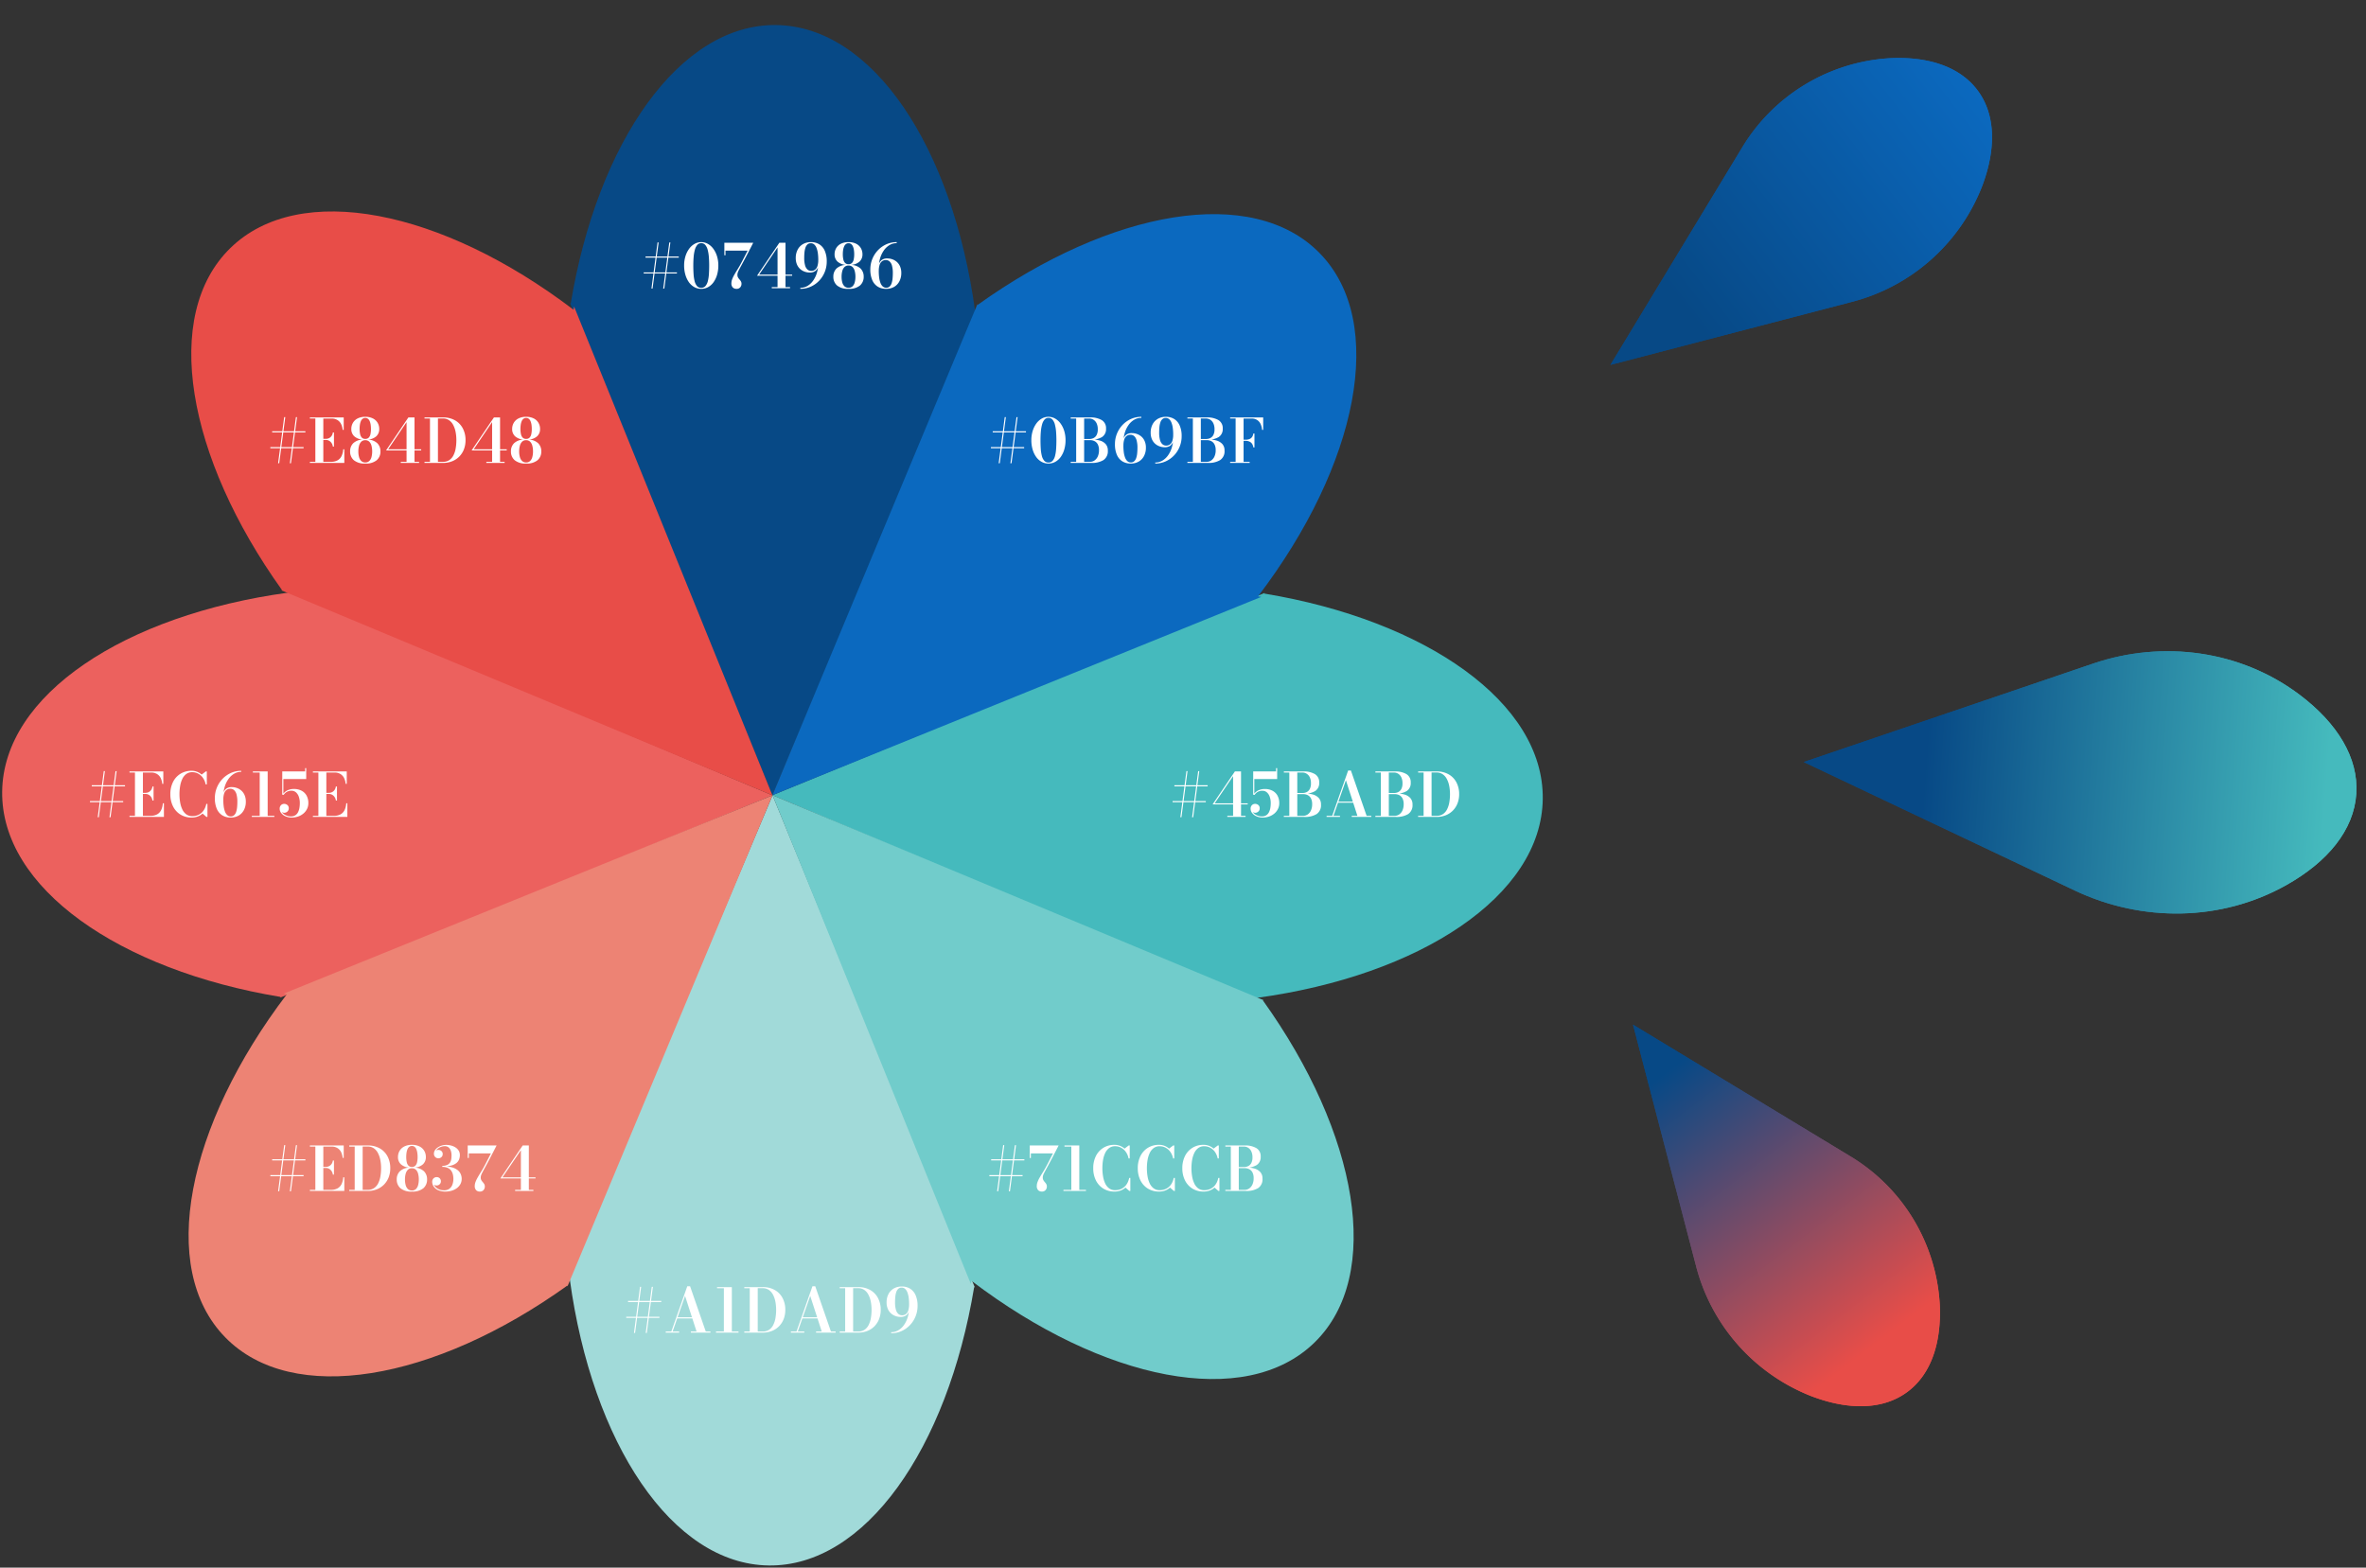
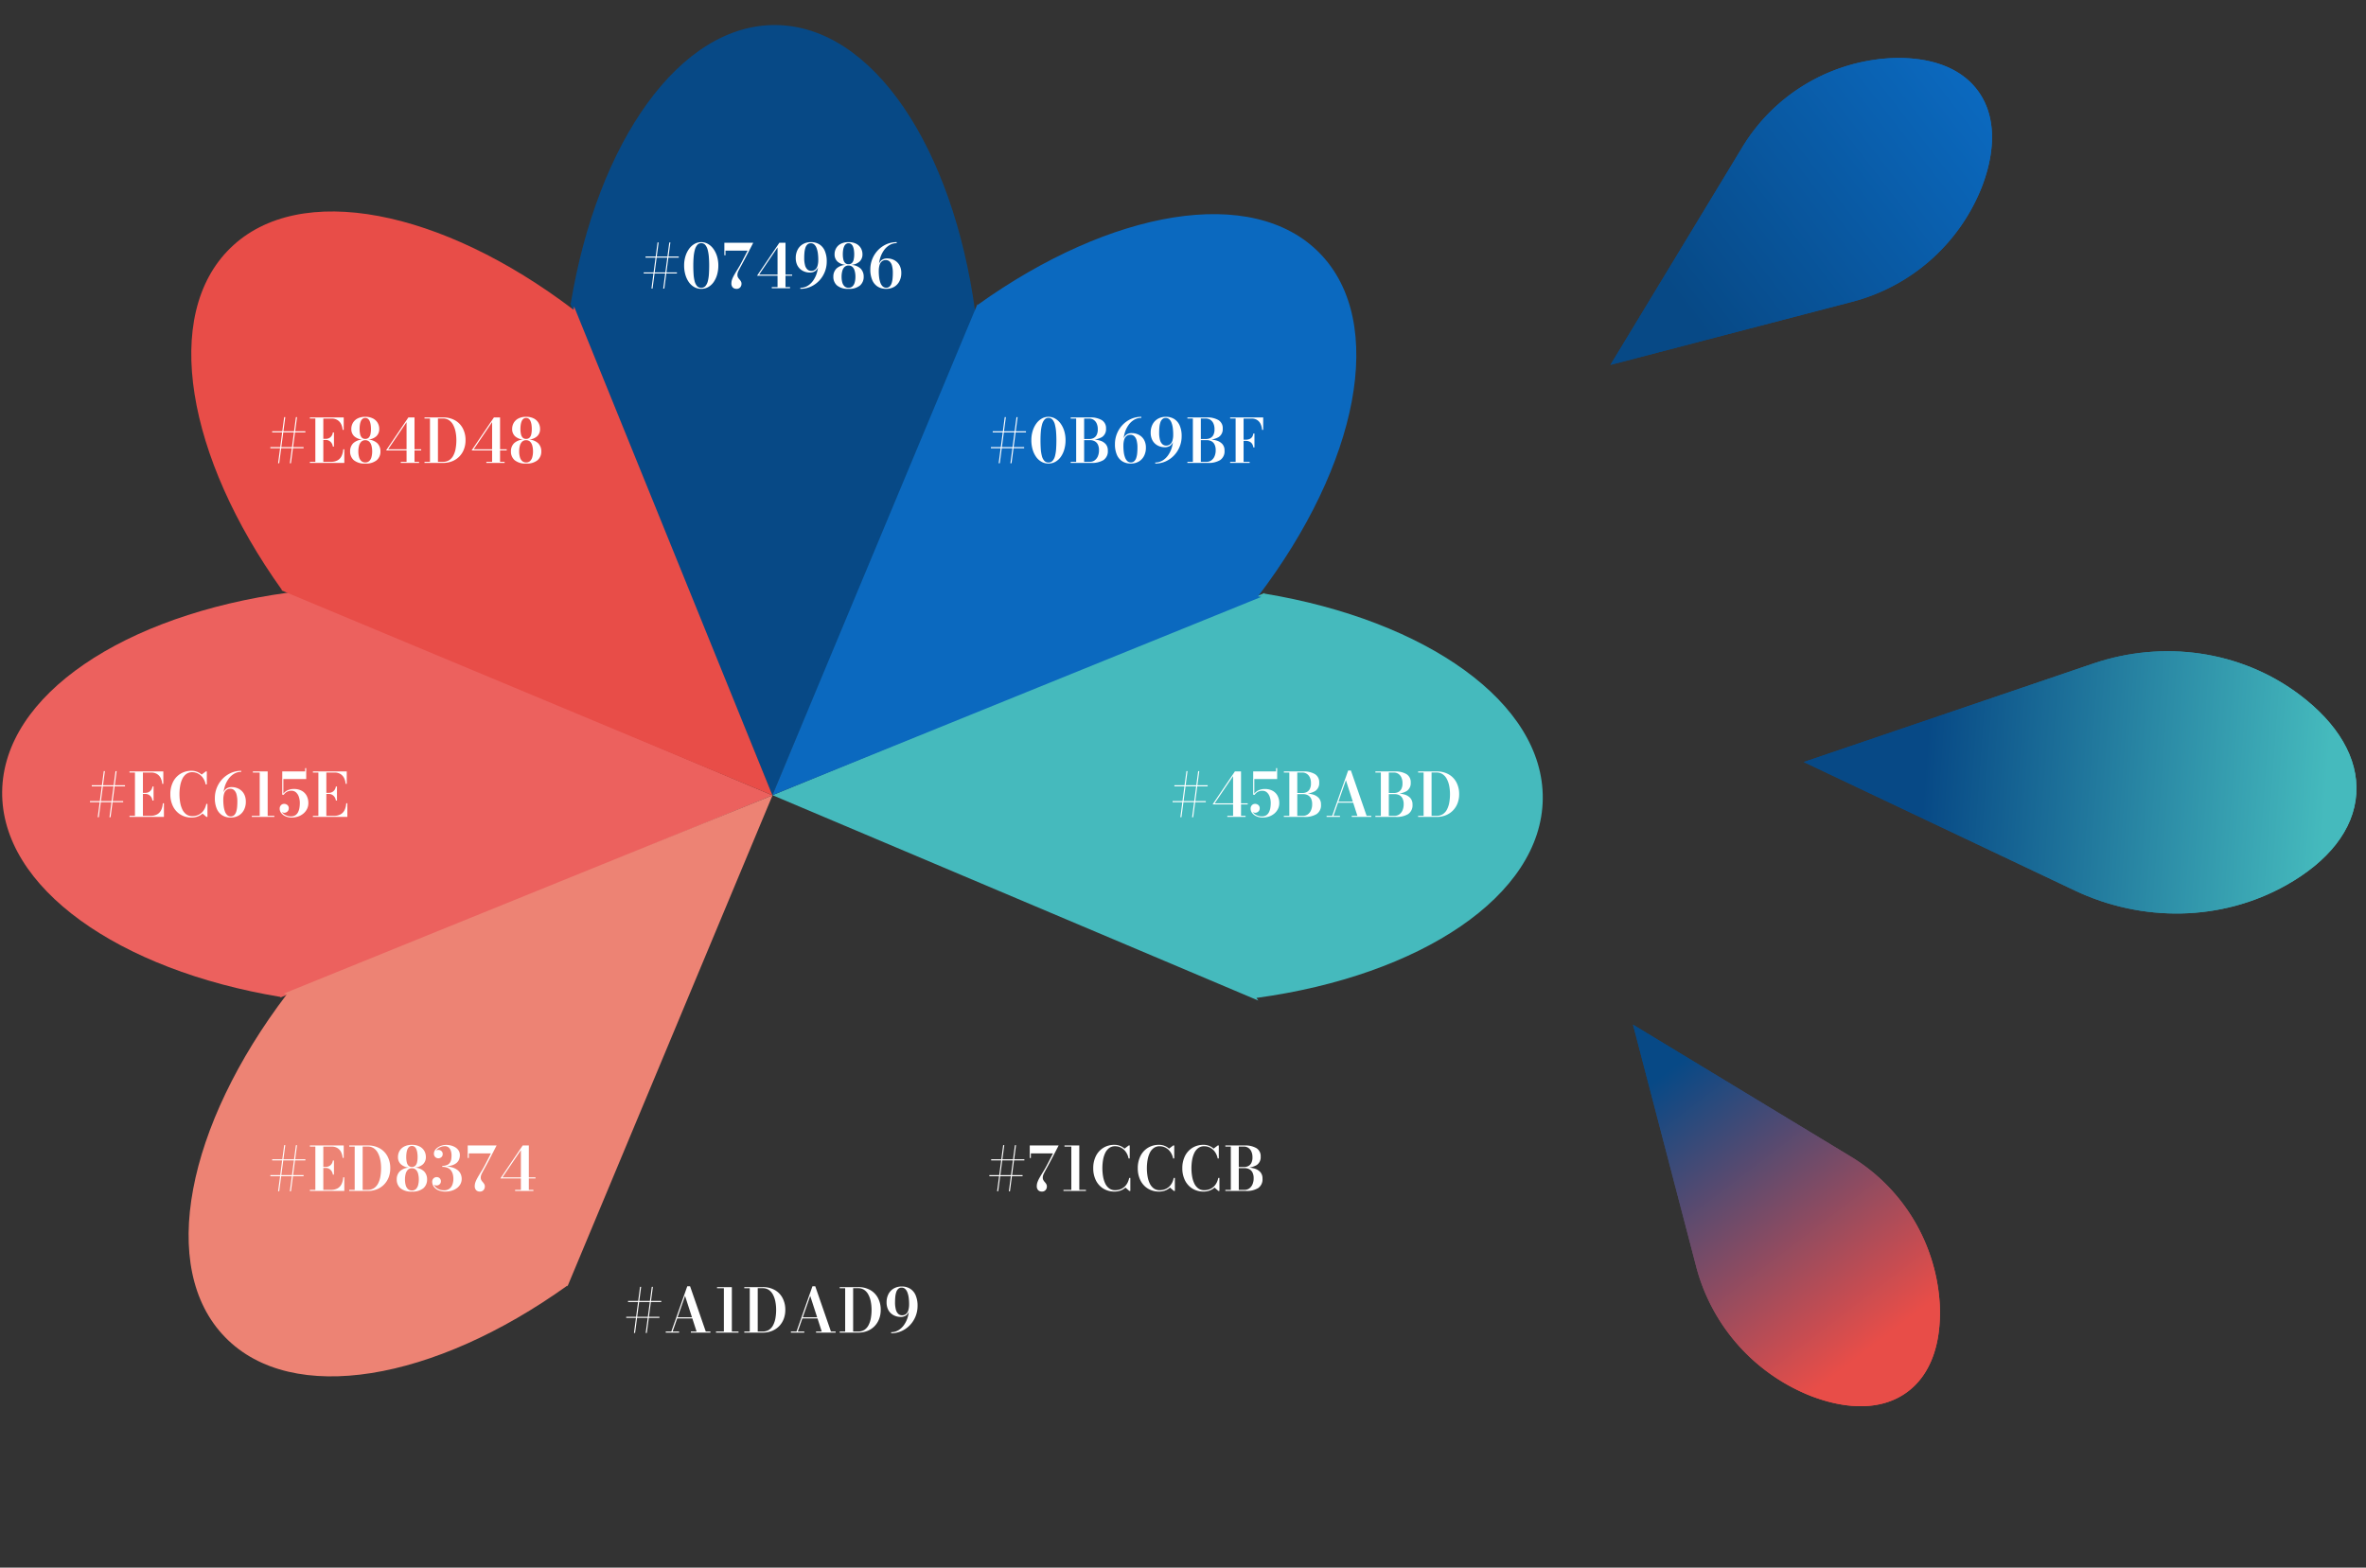
<svg xmlns="http://www.w3.org/2000/svg" width="545.914" height="361.746" viewBox="0 0 545.914 361.746">
  <rect x="0" y="0" width="545.914" height="361.746" fill="#333333" stroke="none" />
  <defs>
    <linearGradient id="linear-gradient" x1="0.5" x2="0.505" y2="0.796" gradientUnits="objectBoundingBox">
      <stop offset="0" stop-color="#0b69bf" />
      <stop offset="1" stop-color="#074986" />
    </linearGradient>
    <linearGradient id="linear-gradient-2" x1="0.531" y1="0.782" x2="0.538" y2="0.054" gradientUnits="objectBoundingBox">
      <stop offset="0" stop-color="#074986" />
      <stop offset="1" stop-color="#45babd" />
    </linearGradient>
    <linearGradient id="linear-gradient-3" x1="0.494" y1="0.873" x2="0.491" y2="0.126" gradientUnits="objectBoundingBox">
      <stop offset="0" stop-color="#074986" />
      <stop offset="1" stop-color="#e84d48" />
    </linearGradient>
    <clipPath id="clip-path">
      <rect id="Rettangolo_994" data-name="Rettangolo 994" width="51.078" height="106.732" transform="translate(0 0)" fill="url(#linear-gradient)" />
    </clipPath>
    <clipPath id="clip-path-2">
      <rect id="Rettangolo_994-2" data-name="Rettangolo 994" width="61.69" height="128.907" fill="url(#linear-gradient-2)" />
    </clipPath>
  </defs>
  <g id="Raggruppa_1353" data-name="Raggruppa 1353" transform="translate(-140.667 -6285.232)">
    <g id="Raggruppa_1345" data-name="Raggruppa 1345" transform="translate(-9066 153)">
      <path id="Intersezione_1" data-name="Intersezione 1" d="M0,64.14l.158.119C6.33,26.942,25.35-.276,47.545,0c22.321.26,40.781,28.257,45.92,66.058l.615-.439-47.4,112.112Z" transform="translate(9338.199 6138.013)" fill="#074986" stroke="rgba(0,0,0,0)" stroke-miterlimit="10" stroke-width="1" />
-       <path id="Intersezione_2" data-name="Intersezione 2" d="M0,64.14l.158.119C6.33,26.942,25.35-.276,47.545,0c22.321.26,40.781,28.257,45.92,66.058l.615-.439-47.4,112.112Z" transform="translate(9431.6 6493.478) rotate(180)" fill="#a1dad9" stroke="rgba(0,0,0,0)" stroke-miterlimit="10" stroke-width="1" />
      <path id="Intersezione_3" data-name="Intersezione 3" d="M0,64.14l.158.119C6.33,26.942,25.35-.276,47.545,0c22.321.26,40.781,28.257,45.92,66.058l.615-.439-47.4,112.112Z" transform="translate(9562.633 6269.045) rotate(90)" fill="#45babd" stroke="rgba(0,0,0,0)" stroke-miterlimit="10" stroke-width="1" />
      <path id="Intersezione_4" data-name="Intersezione 4" d="M0,64.14l.158.119C6.33,26.942,25.35-.276,47.545,0c22.321.26,40.781,28.257,45.92,66.058l.615-.439-47.4,112.112Z" transform="translate(9207.167 6362.446) rotate(-90)" fill="#ec615e" stroke="rgba(0,0,0,0)" stroke-miterlimit="10" stroke-width="1" />
-       <path id="Intersezione_5" data-name="Intersezione 5" d="M0,64.14l.158.119C6.33,26.942,25.35-.276,47.545,0c22.321.26,40.781,28.257,45.92,66.058l.615-.439-47.4,112.112Z" transform="translate(9543.598 6408.4) rotate(135)" fill="#71cccb" stroke="rgba(0,0,0,0)" stroke-miterlimit="10" stroke-width="1" />
      <path id="Intersezione_6" data-name="Intersezione 6" d="M0,64.14l.158.119C6.33,26.942,25.35-.276,47.545,0c22.321.26,40.781,28.257,45.92,66.058l.615-.439-47.4,112.112Z" transform="translate(9226.202 6223.091) rotate(-45)" fill="#e84d48" stroke="rgba(0,0,0,0)" stroke-miterlimit="10" stroke-width="1" />
      <path id="Intersezione_7" data-name="Intersezione 7" d="M0,64.14l.158.119C6.33,26.942,25.35-.276,47.545,0c22.321.26,40.781,28.257,45.92,66.058l.615-.439-47.4,112.112Z" transform="translate(9292.245 6474.444) rotate(-135)" fill="#ed8374" stroke="rgba(0,0,0,0)" stroke-miterlimit="10" stroke-width="1" />
      <path id="Intersezione_8" data-name="Intersezione 8" d="M0,64.14l.158.119C6.33,26.942,25.35-.276,47.545,0c22.321.26,40.781,28.257,45.92,66.058l.615-.439-47.4,112.112Z" transform="translate(9477.555 6157.047) rotate(45)" fill="#0b69bf" stroke="rgba(0,0,0,0)" stroke-miterlimit="10" stroke-width="1" />
    </g>
    <path id="Tracciato_719" data-name="Tracciato 719" d="M-58.819.084l1.4-10.64.256-.014L-58.563.07Zm-4.5-3.484v-.258h7.666V-3.4ZM-61.529.07l1.4-10.64h.254L-61.275.07ZM-62.9-7.054v-.261h7.669v.261ZM-50.046.14a3.217,3.217,0,0,1-1.612-.411A3.836,3.836,0,0,1-52.906-1.42a5.689,5.689,0,0,1-.8-1.716,7.575,7.575,0,0,1-.283-2.113,7.163,7.163,0,0,1,.3-2.113,5.779,5.779,0,0,1,.837-1.716A4.02,4.02,0,0,1-51.6-10.229a3.079,3.079,0,0,1,1.555-.411,3.079,3.079,0,0,1,1.555.411A4.021,4.021,0,0,1-47.236-9.08,5.778,5.778,0,0,1-46.4-7.363a7.163,7.163,0,0,1,.3,2.113,7.575,7.575,0,0,1-.283,2.113,5.689,5.689,0,0,1-.8,1.716A3.836,3.836,0,0,1-48.433-.271,3.217,3.217,0,0,1-50.046.14Zm0-.238A1.235,1.235,0,0,0-49.07-.51a2.725,2.725,0,0,0,.551-1.13,8.817,8.817,0,0,0,.248-1.648q.06-.93.06-1.962t-.075-1.962a9.131,9.131,0,0,0-.27-1.648,2.809,2.809,0,0,0-.555-1.13,1.184,1.184,0,0,0-.934-.412,1.159,1.159,0,0,0-.915.412,2.876,2.876,0,0,0-.559,1.13A8.954,8.954,0,0,0-51.8-7.212q-.078.93-.078,1.962t.06,1.962A8.95,8.95,0,0,0-51.57-1.64a2.68,2.68,0,0,0,.552,1.13A1.238,1.238,0,0,0-50.046-.1Zm5.136.1V-.256h4.454a1.814,1.814,0,0,0,1.051-.323A2.2,2.2,0,0,0-38.66-1.5a3.429,3.429,0,0,0,.276-1.436,2.821,2.821,0,0,0-.276-1.343,1.717,1.717,0,0,0-.746-.745,2.313,2.313,0,0,0-1.051-.235h-1.6V-5.43h1.909a6.921,6.921,0,0,1,1.913.248,2.892,2.892,0,0,1,1.377.811,2.163,2.163,0,0,1,.514,1.515,2.423,2.423,0,0,1-1.01,2.2A5.094,5.094,0,0,1-40.144,0Zm1.262-.11V-10.39h1.839V-.11Zm1.6-5.24v-.171H-40.6a2.143,2.143,0,0,0,.953-.216,1.635,1.635,0,0,0,.713-.7,2.735,2.735,0,0,0,.271-1.322,3.122,3.122,0,0,0-.271-1.383,1.947,1.947,0,0,0-.713-.824,1.778,1.778,0,0,0-.953-.274H-44.91V-10.5h4.484a5.063,5.063,0,0,1,2.675.613,2.147,2.147,0,0,1,.993,1.977,2.155,2.155,0,0,1-.94,1.947,5.008,5.008,0,0,1-2.728.613ZM-31.076.14A3.545,3.545,0,0,1-32.99-.367a3.313,3.313,0,0,1-1.264-1.505A6.01,6.01,0,0,1-34.7-4.34a6.372,6.372,0,0,1,.46-2.411,6.37,6.37,0,0,1,1.289-2.012,6.1,6.1,0,0,1,1.937-1.376,5.766,5.766,0,0,1,2.4-.5v.238a3.193,3.193,0,0,0-1.687.46,4.282,4.282,0,0,0-1.3,1.246,6.2,6.2,0,0,0-.839,1.774,7.1,7.1,0,0,0-.294,2.038l-.018.959a11.172,11.172,0,0,0,.091,1.458,5.379,5.379,0,0,0,.292,1.215,2.16,2.16,0,0,0,.53.831,1.145,1.145,0,0,0,.807.3,1.1,1.1,0,0,0,.779-.276,1.779,1.779,0,0,0,.462-.751,4.831,4.831,0,0,0,.222-1.083q.06-.608.06-1.274a6.267,6.267,0,0,0-.19-1.689,2.023,2.023,0,0,0-.553-.985,1.284,1.284,0,0,0-.881-.321,1.386,1.386,0,0,0-.909.3,1.744,1.744,0,0,0-.535.867,4.873,4.873,0,0,0-.175,1.408h-.214a5.451,5.451,0,0,1,.2-1.53A2.011,2.011,0,0,1-32.1-6.5a2.119,2.119,0,0,1,1.344-.38,3.413,3.413,0,0,1,1.127.2,3.144,3.144,0,0,1,1.033.6,2.93,2.93,0,0,1,.753,1.047A3.773,3.773,0,0,1-27.558-3.5a4.044,4.044,0,0,1-.422,1.872,3.165,3.165,0,0,1-1.21,1.3A3.6,3.6,0,0,1-31.076.14Zm5.677,0V-.1a3.189,3.189,0,0,0,1.689-.46,4.293,4.293,0,0,0,1.3-1.246,6.2,6.2,0,0,0,.839-1.774,7.1,7.1,0,0,0,.294-2.038l.018-.959a11.164,11.164,0,0,0-.091-1.459,5.383,5.383,0,0,0-.292-1.215,2.16,2.16,0,0,0-.53-.831,1.145,1.145,0,0,0-.807-.3,1.1,1.1,0,0,0-.779.276,1.779,1.779,0,0,0-.462.751,4.832,4.832,0,0,0-.222,1.082Q-24.5-7.666-24.5-7a6.265,6.265,0,0,0,.19,1.689,2.024,2.024,0,0,0,.553.985,1.284,1.284,0,0,0,.881.321,1.386,1.386,0,0,0,.909-.3,1.745,1.745,0,0,0,.535-.867,4.873,4.873,0,0,0,.175-1.408h.214a5.45,5.45,0,0,1-.2,1.529A2.011,2.011,0,0,1-21.915-4a2.118,2.118,0,0,1-1.344.38,3.414,3.414,0,0,1-1.127-.2,3.143,3.143,0,0,1-1.033-.6,2.924,2.924,0,0,1-.753-1.05A3.779,3.779,0,0,1-26.456-7a4.035,4.035,0,0,1,.423-1.873,3.174,3.174,0,0,1,1.21-1.295,3.6,3.6,0,0,1,1.886-.472,3.545,3.545,0,0,1,1.914.507A3.313,3.313,0,0,1-19.76-8.627a6.01,6.01,0,0,1,.449,2.467,6.372,6.372,0,0,1-.46,2.411A6.37,6.37,0,0,1-21.06-1.736,6.1,6.1,0,0,1-23-.361,5.766,5.766,0,0,1-25.4.14ZM-17.984,0V-.256h4.454a1.814,1.814,0,0,0,1.051-.323,2.2,2.2,0,0,0,.746-.925,3.429,3.429,0,0,0,.276-1.436,2.821,2.821,0,0,0-.276-1.343,1.717,1.717,0,0,0-.746-.745,2.313,2.313,0,0,0-1.051-.235h-1.6V-5.43h1.909a6.921,6.921,0,0,1,1.913.248,2.892,2.892,0,0,1,1.377.811,2.163,2.163,0,0,1,.514,1.515,2.423,2.423,0,0,1-1.01,2.2A5.094,5.094,0,0,1-13.217,0Zm1.262-.11V-10.39h1.839V-.11Zm1.6-5.24v-.171h1.456a2.143,2.143,0,0,0,.953-.216,1.635,1.635,0,0,0,.713-.7,2.735,2.735,0,0,0,.271-1.322A3.122,3.122,0,0,0-12-9.147a1.947,1.947,0,0,0-.713-.824,1.778,1.778,0,0,0-.953-.274h-4.314V-10.5H-13.5a5.063,5.063,0,0,1,2.675.613A2.147,2.147,0,0,1-9.832-7.91a2.155,2.155,0,0,1-.94,1.947A5.008,5.008,0,0,1-13.5-5.35ZM-2.771-3.584a1.982,1.982,0,0,0-.277-.807,1.41,1.41,0,0,0-.595-.521A2.178,2.178,0,0,0-4.59-5.1h-.915v-.253h.915a2.379,2.379,0,0,0,.947-.165A1.345,1.345,0,0,0-3.049-6a1.819,1.819,0,0,0,.277-.786h.261v3.2ZM-.494-10.5v2.87H-.752a3.967,3.967,0,0,0-.337-1.341A2.188,2.188,0,0,0-1.88-9.9a2.348,2.348,0,0,0-1.315-.34H-5.019V-.256h1.4V0h-4.5V-.256h1.262v-9.988H-8.12V-10.5Z" transform="translate(432.623 6392.058)" fill="#fff" />
    <path id="Tracciato_720" data-name="Tracciato 720" d="M-62.278.084l1.4-10.64.256-.014L-62.022.07Zm-4.5-3.484v-.258h7.666V-3.4ZM-64.988.07l1.4-10.64h.254L-64.734.07ZM-66.36-7.054v-.261h7.669v.261ZM-54.149,0V-.256h1.33V-9.413l-4.253,6.271h7.627v.256H-57.55L-52.4-10.5h1.414V-.256h1.05V0Zm8.139.14A3.419,3.419,0,0,1-47.4-.135a2.609,2.609,0,0,1-1-.737,1.58,1.58,0,0,1-.373-1.018,1.11,1.11,0,0,1,.3-.824,1.014,1.014,0,0,1,.746-.3,1.135,1.135,0,0,1,.721.261.929.929,0,0,1,.329.775.965.965,0,0,1-.149.537,1.038,1.038,0,0,1-.389.357,1.074,1.074,0,0,1-.513.128.851.851,0,0,1-.365-.087,1.305,1.305,0,0,1-.333-.225,1.193,1.193,0,0,1-.24-.305.673.673,0,0,1-.091-.321h.254a1.33,1.33,0,0,0,.187.681,1.9,1.9,0,0,0,.514.565,2.608,2.608,0,0,0,.744.383,2.769,2.769,0,0,0,.882.139A1.8,1.8,0,0,0-45.15-.395a1.836,1.836,0,0,0,.622-.722A3.486,3.486,0,0,0-44.22-2.1a6.578,6.578,0,0,0,.087-1.056,4.463,4.463,0,0,0-.233-1.5,2.323,2.323,0,0,0-.663-1.017,1.529,1.529,0,0,0-1.022-.366,2.2,2.2,0,0,0-.85.151,1.979,1.979,0,0,0-.594.368,1.761,1.761,0,0,0-.343.415h-.242a1.92,1.92,0,0,1,.428-.57,2.7,2.7,0,0,1,.857-.539,3.441,3.441,0,0,1,1.332-.228,3.667,3.667,0,0,1,1.714.387,2.8,2.8,0,0,1,1.164,1.12,3.542,3.542,0,0,1,.419,1.783,2.932,2.932,0,0,1-.286,1.279,3.237,3.237,0,0,1-.8,1.052,3.838,3.838,0,0,1-1.22.709A4.429,4.429,0,0,1-46.01.14Zm-2.17-5.25V-10.5h5.274v-.763h.256v2.527h-5.274V-5.11ZM-41.107,0V-.256h4.454A1.814,1.814,0,0,0-35.6-.579a2.2,2.2,0,0,0,.746-.925,3.429,3.429,0,0,0,.276-1.436,2.821,2.821,0,0,0-.276-1.343,1.717,1.717,0,0,0-.746-.745,2.313,2.313,0,0,0-1.051-.235h-1.6V-5.43h1.909a6.921,6.921,0,0,1,1.913.248,2.892,2.892,0,0,1,1.377.811,2.163,2.163,0,0,1,.514,1.515,2.423,2.423,0,0,1-1.01,2.2A5.094,5.094,0,0,1-36.341,0Zm1.262-.11V-10.39h1.839V-.11Zm1.6-5.24v-.171h1.456a2.143,2.143,0,0,0,.953-.216,1.635,1.635,0,0,0,.713-.7,2.735,2.735,0,0,0,.271-1.322,3.122,3.122,0,0,0-.271-1.383,1.947,1.947,0,0,0-.713-.824,1.778,1.778,0,0,0-.953-.274h-4.314V-10.5h4.484a5.063,5.063,0,0,1,2.675.613,2.147,2.147,0,0,1,.993,1.977,2.155,2.155,0,0,1-.94,1.947,5.008,5.008,0,0,1-2.728.613Zm9.564,2.072v-.256H-24.3v.256ZM-25.63-10.7l3.62,10.447h1.079V0h-4.513V-.256h1.313l-2.657-8.212L-29.658-.256h1.5V0h-3.084V-.256h1.288l3.68-10.447ZM-19.988,0V-.256h4.454a1.814,1.814,0,0,0,1.051-.323,2.2,2.2,0,0,0,.746-.925,3.429,3.429,0,0,0,.276-1.436,2.821,2.821,0,0,0-.276-1.343,1.717,1.717,0,0,0-.746-.745,2.313,2.313,0,0,0-1.051-.235h-1.6V-5.43h1.909a6.921,6.921,0,0,1,1.913.248,2.892,2.892,0,0,1,1.377.811,2.163,2.163,0,0,1,.514,1.515,2.423,2.423,0,0,1-1.01,2.2A5.094,5.094,0,0,1-15.221,0Zm1.262-.11V-10.39h1.839V-.11Zm1.6-5.24v-.171h1.456a2.143,2.143,0,0,0,.953-.216,1.635,1.635,0,0,0,.713-.7,2.735,2.735,0,0,0,.271-1.322,3.122,3.122,0,0,0-.271-1.383,1.947,1.947,0,0,0-.713-.824,1.778,1.778,0,0,0-.953-.274h-4.314V-10.5H-15.5a5.063,5.063,0,0,1,2.675.613,2.147,2.147,0,0,1,.993,1.977,2.155,2.155,0,0,1-.94,1.947A5.008,5.008,0,0,1-15.5-5.35ZM-5.866-10.5a5.489,5.489,0,0,1,2.787.673A4.573,4.573,0,0,1-1.285-7.969,5.727,5.727,0,0,1-.658-5.25a5.772,5.772,0,0,1-.374,2.111A4.872,4.872,0,0,1-2.1-1.475a4.767,4.767,0,0,1-1.65,1.09A5.643,5.643,0,0,1-5.866,0h-4.258V-.256h1.262v-9.988h-1.262V-10.5ZM-7.023-.256h1.157A2.57,2.57,0,0,0-4.4-.655a2.874,2.874,0,0,0,.953-1.1,5.571,5.571,0,0,0,.517-1.6,11,11,0,0,0,.158-1.9,9.793,9.793,0,0,0-.178-1.9A5.7,5.7,0,0,0-3.5-8.75a3.024,3.024,0,0,0-.96-1.1,2.434,2.434,0,0,0-1.4-.4H-7.023Z" transform="translate(478 6473.746)" fill="#fff" />
    <path id="Tracciato_721" data-name="Tracciato 721" d="M-59.182.084l1.4-10.64.256-.014L-58.926.07ZM-63.68-3.4v-.258h7.666V-3.4ZM-61.892.07l1.4-10.64h.254L-61.638.07Zm-1.372-7.124v-.261H-55.6v.261ZM-51.557.14a1.2,1.2,0,0,1-.839-.3,1.33,1.33,0,0,1-.337-1.025,2.539,2.539,0,0,1,.171-.877,6.81,6.81,0,0,1,.455-.97q.284-.506.621-1.045t.666-1.111q.256-.454.558-1.03t.625-1.207q.324-.63.634-1.239h-5.1v1.055h-.256V-10.5h6.664l-.184.361q-.184.361-.489.952t-.672,1.295q-.367.7-.739,1.4t-.687,1.263q-.335.62-.53.991a4.022,4.022,0,0,0-.276.627,1.75,1.75,0,0,0-.081.531,1.147,1.147,0,0,0,.143.593,2.77,2.77,0,0,0,.329.448,2.888,2.888,0,0,1,.328.44,1.088,1.088,0,0,1,.142.573,1.211,1.211,0,0,1-.3.821A1.067,1.067,0,0,1-51.557.14Zm6.791-.213V-10.244h-1.577V-10.5h3.416V-.073ZM-46.582,0V-.256h5.194V0ZM-34.79.14a4.79,4.79,0,0,1-2.611-.7A4.659,4.659,0,0,1-39.11-2.473a6.173,6.173,0,0,1-.6-2.777,6.173,6.173,0,0,1,.6-2.777A4.659,4.659,0,0,1-37.4-9.943a4.79,4.79,0,0,1,2.611-.7,3.415,3.415,0,0,1,1.252.229,3.363,3.363,0,0,1,1.046.645l.971-.735h.228v3h-.267a3.863,3.863,0,0,0-.614-1.485,3.182,3.182,0,0,0-1.083-.983,2.856,2.856,0,0,0-1.394-.349,2.262,2.262,0,0,0-1.4.428A3.015,3.015,0,0,0-36.96-8.74a6.229,6.229,0,0,0-.493,1.63A11.232,11.232,0,0,0-37.6-5.25a11.239,11.239,0,0,0,.152,1.859A6.229,6.229,0,0,0-36.96-1.76a3.015,3.015,0,0,0,.909,1.151,2.262,2.262,0,0,0,1.4.428A3.338,3.338,0,0,0-33.411-.4,2.923,2.923,0,0,0-32.46-1a3.293,3.293,0,0,0,.665-.9A4.276,4.276,0,0,0-31.417-3h.267V0h-.232l-.894-.781a3.449,3.449,0,0,1-1.109.675A3.888,3.888,0,0,1-34.79.14Zm10.277,0a4.79,4.79,0,0,1-2.611-.7,4.659,4.659,0,0,1-1.709-1.915,6.173,6.173,0,0,1-.6-2.777,6.173,6.173,0,0,1,.6-2.777,4.659,4.659,0,0,1,1.709-1.915,4.79,4.79,0,0,1,2.611-.7,3.415,3.415,0,0,1,1.252.229,3.363,3.363,0,0,1,1.046.645l.971-.735h.228v3h-.267A3.863,3.863,0,0,0-21.9-8.987a3.182,3.182,0,0,0-1.083-.983,2.856,2.856,0,0,0-1.394-.349,2.262,2.262,0,0,0-1.4.428,3.015,3.015,0,0,0-.909,1.151,6.229,6.229,0,0,0-.493,1.63,11.232,11.232,0,0,0-.152,1.86,11.239,11.239,0,0,0,.152,1.859,6.229,6.229,0,0,0,.493,1.631,3.015,3.015,0,0,0,.909,1.151,2.262,2.262,0,0,0,1.4.428A3.338,3.338,0,0,0-23.134-.4a2.923,2.923,0,0,0,.951-.6,3.293,3.293,0,0,0,.665-.9A4.276,4.276,0,0,0-21.14-3h.267V0H-21.1L-22-.781a3.449,3.449,0,0,1-1.109.675A3.888,3.888,0,0,1-24.513.14Zm10.277,0a4.79,4.79,0,0,1-2.611-.7,4.659,4.659,0,0,1-1.709-1.915,6.173,6.173,0,0,1-.6-2.777,6.173,6.173,0,0,1,.6-2.777,4.659,4.659,0,0,1,1.709-1.915,4.79,4.79,0,0,1,2.611-.7,3.415,3.415,0,0,1,1.252.229,3.363,3.363,0,0,1,1.046.645l.971-.735h.228v3H-11a3.863,3.863,0,0,0-.614-1.485A3.182,3.182,0,0,0-12.7-9.97a2.856,2.856,0,0,0-1.394-.349,2.262,2.262,0,0,0-1.4.428,3.015,3.015,0,0,0-.909,1.151A6.229,6.229,0,0,0-16.9-7.11a11.232,11.232,0,0,0-.152,1.86A11.239,11.239,0,0,0-16.9-3.391a6.229,6.229,0,0,0,.493,1.631A3.015,3.015,0,0,0-15.5-.609a2.262,2.262,0,0,0,1.4.428A3.338,3.338,0,0,0-12.856-.4a2.923,2.923,0,0,0,.951-.6,3.293,3.293,0,0,0,.665-.9A4.276,4.276,0,0,0-10.862-3h.267V0h-.232l-.894-.781a3.449,3.449,0,0,1-1.109.675A3.888,3.888,0,0,1-14.236.14ZM-9.228,0V-.256h4.454A1.814,1.814,0,0,0-3.723-.579,2.2,2.2,0,0,0-2.977-1.5,3.429,3.429,0,0,0-2.7-2.94a2.821,2.821,0,0,0-.276-1.343,1.717,1.717,0,0,0-.746-.745,2.313,2.313,0,0,0-1.051-.235h-1.6V-5.43h1.909a6.921,6.921,0,0,1,1.913.248,2.892,2.892,0,0,1,1.377.811A2.163,2.163,0,0,1-.658-2.856a2.423,2.423,0,0,1-1.01,2.2A5.094,5.094,0,0,1-4.461,0Zm1.262-.11V-10.39h1.839V-.11Zm1.6-5.24v-.171h1.456a2.143,2.143,0,0,0,.953-.216,1.635,1.635,0,0,0,.713-.7,2.735,2.735,0,0,0,.271-1.322,3.122,3.122,0,0,0-.271-1.383,1.947,1.947,0,0,0-.713-.824,1.778,1.778,0,0,0-.953-.274H-9.228V-10.5h4.484a5.063,5.063,0,0,1,2.675.613A2.147,2.147,0,0,1-1.076-7.91a2.155,2.155,0,0,1-.94,1.947,5.008,5.008,0,0,1-2.728.613Z" transform="translate(432.623 6560.058)" fill="#fff" />
    <path id="Tracciato_718" data-name="Tracciato 718" d="M-25.209.084l1.4-10.64.256-.014L-24.953.07Zm-4.5-3.484v-.258h7.666V-3.4ZM-27.919.07l1.4-10.64h.254L-27.665.07Zm-1.372-7.124v-.261h7.669v.261ZM-16.436.14a3.217,3.217,0,0,1-1.612-.411A3.836,3.836,0,0,1-19.3-1.42a5.689,5.689,0,0,1-.8-1.716,7.575,7.575,0,0,1-.283-2.113,7.163,7.163,0,0,1,.3-2.113,5.779,5.779,0,0,1,.837-1.716,4.02,4.02,0,0,1,1.255-1.149,3.079,3.079,0,0,1,1.555-.411,3.079,3.079,0,0,1,1.555.411A4.021,4.021,0,0,1-13.626-9.08a5.778,5.778,0,0,1,.837,1.716,7.163,7.163,0,0,1,.3,2.113,7.575,7.575,0,0,1-.283,2.113,5.689,5.689,0,0,1-.8,1.716A3.836,3.836,0,0,1-14.824-.271,3.217,3.217,0,0,1-16.436.14Zm0-.238a1.235,1.235,0,0,0,.975-.412,2.725,2.725,0,0,0,.551-1.13,8.816,8.816,0,0,0,.248-1.648q.06-.93.06-1.962t-.075-1.962a9.131,9.131,0,0,0-.27-1.648A2.809,2.809,0,0,0-15.5-9.99a1.184,1.184,0,0,0-.934-.412,1.159,1.159,0,0,0-.915.412,2.876,2.876,0,0,0-.559,1.13,8.954,8.954,0,0,0-.278,1.648q-.078.93-.078,1.962t.06,1.962A8.95,8.95,0,0,0-17.96-1.64a2.68,2.68,0,0,0,.552,1.13A1.238,1.238,0,0,0-16.436-.1ZM-8.3.14a1.2,1.2,0,0,1-.839-.3A1.33,1.33,0,0,1-9.473-1.19,2.539,2.539,0,0,1-9.3-2.067a6.81,6.81,0,0,1,.455-.97q.284-.506.621-1.045t.666-1.111Q-7.3-5.648-7-6.224t.625-1.207q.324-.63.634-1.239h-5.1v1.055H-11.1V-10.5h6.664l-.184.361q-.184.361-.489.952t-.672,1.295q-.367.7-.739,1.4T-7.2-5.226q-.335.62-.53.991a4.021,4.021,0,0,0-.276.627,1.75,1.75,0,0,0-.081.531,1.147,1.147,0,0,0,.143.593,2.77,2.77,0,0,0,.329.448,2.888,2.888,0,0,1,.328.44,1.088,1.088,0,0,1,.142.573,1.211,1.211,0,0,1-.3.821A1.067,1.067,0,0,1-8.3.14ZM-.157,0V-.256h1.33V-9.413L-3.081-3.141H4.547v.256H-3.559L1.593-10.5H3.007V-.256h1.05V0ZM6.43.14V-.1a3.189,3.189,0,0,0,1.689-.46,4.293,4.293,0,0,0,1.3-1.246,6.2,6.2,0,0,0,.839-1.774,7.1,7.1,0,0,0,.294-2.038l.018-.959a11.164,11.164,0,0,0-.091-1.459,5.383,5.383,0,0,0-.292-1.215,2.16,2.16,0,0,0-.53-.831,1.145,1.145,0,0,0-.807-.3,1.1,1.1,0,0,0-.779.276,1.779,1.779,0,0,0-.462.751,4.832,4.832,0,0,0-.222,1.082q-.06.608-.06,1.274a6.265,6.265,0,0,0,.19,1.689,2.024,2.024,0,0,0,.553.985,1.284,1.284,0,0,0,.881.321,1.386,1.386,0,0,0,.909-.3,1.745,1.745,0,0,0,.535-.867,4.873,4.873,0,0,0,.175-1.408h.214a5.45,5.45,0,0,1-.2,1.529A2.011,2.011,0,0,1,9.914-4a2.118,2.118,0,0,1-1.344.38,3.414,3.414,0,0,1-1.127-.2,3.143,3.143,0,0,1-1.033-.6,2.924,2.924,0,0,1-.753-1.05A3.779,3.779,0,0,1,5.373-7,4.035,4.035,0,0,1,5.8-8.873a3.174,3.174,0,0,1,1.21-1.295,3.6,3.6,0,0,1,1.886-.472,3.545,3.545,0,0,1,1.914.507,3.313,3.313,0,0,1,1.264,1.505,6.01,6.01,0,0,1,.449,2.467,6.372,6.372,0,0,1-.46,2.411,6.37,6.37,0,0,1-1.289,2.012A6.1,6.1,0,0,1,8.832-.361,5.766,5.766,0,0,1,6.43.14Zm11.119,0a3.865,3.865,0,0,1-2.641-.77,2.6,2.6,0,0,1-.859-2.03,2.58,2.58,0,0,1,.709-1.876,3.332,3.332,0,0,1,2.184-.854A3.189,3.189,0,0,1,15-6.159a2.222,2.222,0,0,1-.668-1.681,2.775,2.775,0,0,1,.366-1.407,2.615,2.615,0,0,1,1.085-1.015,3.768,3.768,0,0,1,1.769-.378,3.768,3.768,0,0,1,1.769.378A2.615,2.615,0,0,1,20.4-9.247a2.775,2.775,0,0,1,.366,1.407A2.223,2.223,0,0,1,20.1-6.159a3.188,3.188,0,0,1-1.946.769,3.332,3.332,0,0,1,2.184.854,2.58,2.58,0,0,1,.71,1.876,2.6,2.6,0,0,1-.856,2.03A3.863,3.863,0,0,1,17.549.14Zm0-.256a1.286,1.286,0,0,0,.939-.343,1.953,1.953,0,0,0,.5-.922,5.009,5.009,0,0,0,.153-1.278,5.1,5.1,0,0,0-.153-1.287,2.027,2.027,0,0,0-.5-.941,1.265,1.265,0,0,0-.939-.354,1.264,1.264,0,0,0-.939.354,2.045,2.045,0,0,0-.506.941,5.028,5.028,0,0,0-.155,1.287A4.934,4.934,0,0,0,16.1-1.382a1.971,1.971,0,0,0,.506.922A1.286,1.286,0,0,0,17.549-.116Zm0-5.428a1.068,1.068,0,0,0,.786-.284,1.607,1.607,0,0,0,.406-.8,5.435,5.435,0,0,0,.119-1.21,6.666,6.666,0,0,0-.066-.961,3.386,3.386,0,0,0-.215-.813,1.406,1.406,0,0,0-.4-.563.962.962,0,0,0-.628-.207.962.962,0,0,0-.628.207,1.424,1.424,0,0,0-.4.563A3.315,3.315,0,0,0,16.3-8.8a6.666,6.666,0,0,0-.066.961,5.336,5.336,0,0,0,.122,1.21,1.621,1.621,0,0,0,.409.8A1.068,1.068,0,0,0,17.549-5.544ZM26.206.14a3.545,3.545,0,0,1-1.914-.507,3.313,3.313,0,0,1-1.264-1.505A6.01,6.01,0,0,1,22.58-4.34a6.372,6.372,0,0,1,.46-2.411,6.37,6.37,0,0,1,1.289-2.012,6.1,6.1,0,0,1,1.937-1.376,5.766,5.766,0,0,1,2.4-.5v.238a3.193,3.193,0,0,0-1.687.46,4.282,4.282,0,0,0-1.3,1.246,6.2,6.2,0,0,0-.839,1.774,7.1,7.1,0,0,0-.294,2.038l-.018.959a11.172,11.172,0,0,0,.091,1.458,5.379,5.379,0,0,0,.292,1.215,2.16,2.16,0,0,0,.53.831,1.145,1.145,0,0,0,.807.3,1.1,1.1,0,0,0,.779-.276,1.779,1.779,0,0,0,.462-.751,4.83,4.83,0,0,0,.222-1.083q.06-.608.06-1.274a6.267,6.267,0,0,0-.19-1.689,2.024,2.024,0,0,0-.553-.985,1.284,1.284,0,0,0-.881-.321,1.386,1.386,0,0,0-.909.3,1.745,1.745,0,0,0-.535.867,4.873,4.873,0,0,0-.175,1.408h-.214a5.451,5.451,0,0,1,.2-1.53A2.011,2.011,0,0,1,25.184-6.5a2.119,2.119,0,0,1,1.344-.38,3.413,3.413,0,0,1,1.127.2,3.144,3.144,0,0,1,1.033.6,2.93,2.93,0,0,1,.753,1.047A3.773,3.773,0,0,1,29.725-3.5,4.044,4.044,0,0,1,29.3-1.628a3.165,3.165,0,0,1-1.21,1.3A3.6,3.6,0,0,1,26.206.14Z" transform="translate(318.9 6351.746)" fill="#fff" />
    <path id="Tracciato_722" data-name="Tracciato 722" d="M-29.245.084l1.4-10.64.256-.014L-28.989.07Zm-4.5-3.484v-.258h7.666V-3.4ZM-31.955.07l1.4-10.64h.254L-31.7.07Zm-1.372-7.124v-.261h7.669v.261Zm11.262,3.776v-.256h4.382v.256ZM-19.01-10.7-15.39-.256h1.079V0h-4.513V-.256h1.313l-2.657-8.212L-23.039-.256h1.5V0h-3.084V-.256h1.288l3.68-10.447Zm7.8,10.631V-10.244h-1.577V-10.5h3.416V-.073ZM-13.025,0V-.256h5.194V0ZM-2.245-10.5a5.489,5.489,0,0,1,2.787.673A4.573,4.573,0,0,1,2.336-7.969,5.727,5.727,0,0,1,2.963-5.25a5.772,5.772,0,0,1-.374,2.111A4.872,4.872,0,0,1,1.525-1.475,4.767,4.767,0,0,1-.125-.385,5.643,5.643,0,0,1-2.245,0H-6.5V-.256h1.262v-9.988H-6.5V-10.5ZM-3.4-.256h1.157A2.57,2.57,0,0,0-.78-.655a2.874,2.874,0,0,0,.953-1.1,5.571,5.571,0,0,0,.517-1.6,11,11,0,0,0,.158-1.9,9.793,9.793,0,0,0-.178-1.9,5.7,5.7,0,0,0-.552-1.6,3.024,3.024,0,0,0-.96-1.1,2.434,2.434,0,0,0-1.4-.4H-3.4ZM6.816-3.278v-.256H11.2v.256ZM9.871-10.7,13.491-.256H14.57V0H10.057V-.256H11.37L8.713-8.468,5.842-.256h1.5V0H4.257V-.256H5.546L9.226-10.7Zm9.9.2a5.489,5.489,0,0,1,2.787.673,4.573,4.573,0,0,1,1.794,1.859,5.727,5.727,0,0,1,.627,2.719,5.772,5.772,0,0,1-.374,2.111,4.872,4.872,0,0,1-1.064,1.664,4.767,4.767,0,0,1-1.65,1.09A5.643,5.643,0,0,1,19.77,0H15.513V-.256h1.262v-9.988H15.513V-10.5ZM18.613-.256H19.77a2.57,2.57,0,0,0,1.465-.4,2.874,2.874,0,0,0,.953-1.1,5.571,5.571,0,0,0,.517-1.6,11,11,0,0,0,.158-1.9,9.793,9.793,0,0,0-.178-1.9,5.7,5.7,0,0,0-.552-1.6,3.024,3.024,0,0,0-.96-1.1,2.434,2.434,0,0,0-1.4-.4H18.613Zm8.775.4V-.1a3.189,3.189,0,0,0,1.689-.46,4.293,4.293,0,0,0,1.3-1.246,6.2,6.2,0,0,0,.839-1.774,7.1,7.1,0,0,0,.294-2.038l.018-.959a11.164,11.164,0,0,0-.091-1.459,5.383,5.383,0,0,0-.292-1.215,2.16,2.16,0,0,0-.53-.831,1.145,1.145,0,0,0-.807-.3,1.1,1.1,0,0,0-.779.276,1.779,1.779,0,0,0-.462.751,4.832,4.832,0,0,0-.222,1.082q-.06.608-.06,1.274a6.265,6.265,0,0,0,.19,1.689,2.024,2.024,0,0,0,.553.985,1.284,1.284,0,0,0,.881.321,1.386,1.386,0,0,0,.909-.3,1.745,1.745,0,0,0,.535-.867,4.873,4.873,0,0,0,.175-1.408h.214a5.45,5.45,0,0,1-.2,1.529A2.011,2.011,0,0,1,30.873-4a2.118,2.118,0,0,1-1.344.38,3.414,3.414,0,0,1-1.127-.2,3.143,3.143,0,0,1-1.033-.6,2.924,2.924,0,0,1-.753-1.05A3.779,3.779,0,0,1,26.332-7a4.035,4.035,0,0,1,.423-1.873,3.174,3.174,0,0,1,1.21-1.295,3.6,3.6,0,0,1,1.886-.472,3.545,3.545,0,0,1,1.914.507,3.313,3.313,0,0,1,1.264,1.505,6.01,6.01,0,0,1,.449,2.467,6.372,6.372,0,0,1-.46,2.411,6.37,6.37,0,0,1-1.289,2.012A6.1,6.1,0,0,1,29.791-.361,5.766,5.766,0,0,1,27.388.14Z" transform="translate(318.9 6592.746)" fill="#fff" />
    <path id="Tracciato_717" data-name="Tracciato 717" d="M4.922.084l1.4-10.64.256-.014L5.178.07ZM.425-3.4v-.258H8.091V-3.4ZM2.212.07l1.4-10.64h.254L2.466.07ZM.84-7.054v-.261H8.509v.261ZM9.544,0V-.256h1.262v-9.988H9.544V-10.5h7.807v2.87H17.1a3.677,3.677,0,0,0-.357-1.341A2.26,2.26,0,0,0,15.9-9.9a2.54,2.54,0,0,0-1.366-.34H12.644V-.256h1.742A3.069,3.069,0,0,0,15.949-.61a2.254,2.254,0,0,0,.914-1,4.263,4.263,0,0,0,.371-1.537h.256V0Zm5.3-3.771a1.884,1.884,0,0,0-.293-.812,1.639,1.639,0,0,0-.571-.532,1.5,1.5,0,0,0-.738-.189h-.957v-.254h.957a1.607,1.607,0,0,0,.737-.172,1.548,1.548,0,0,0,.571-.5,1.774,1.774,0,0,0,.294-.8H15.1v3.257ZM22.326.14a3.865,3.865,0,0,1-2.641-.77,2.6,2.6,0,0,1-.859-2.03,2.58,2.58,0,0,1,.709-1.876,3.332,3.332,0,0,1,2.184-.854,3.189,3.189,0,0,1-1.946-.769,2.222,2.222,0,0,1-.668-1.681,2.775,2.775,0,0,1,.366-1.407,2.615,2.615,0,0,1,1.085-1.015,3.768,3.768,0,0,1,1.769-.378,3.768,3.768,0,0,1,1.769.378A2.615,2.615,0,0,1,25.18-9.247a2.775,2.775,0,0,1,.366,1.407,2.223,2.223,0,0,1-.668,1.681,3.188,3.188,0,0,1-1.946.769,3.332,3.332,0,0,1,2.184.854,2.58,2.58,0,0,1,.71,1.876A2.6,2.6,0,0,1,24.97-.63,3.863,3.863,0,0,1,22.326.14Zm0-.256a1.286,1.286,0,0,0,.939-.343,1.953,1.953,0,0,0,.5-.922,5.009,5.009,0,0,0,.153-1.278,5.1,5.1,0,0,0-.153-1.287,2.027,2.027,0,0,0-.5-.941,1.265,1.265,0,0,0-.939-.354,1.264,1.264,0,0,0-.939.354,2.045,2.045,0,0,0-.506.941,5.028,5.028,0,0,0-.155,1.287,4.934,4.934,0,0,0,.155,1.278,1.971,1.971,0,0,0,.506.922A1.286,1.286,0,0,0,22.326-.116Zm0-5.428a1.068,1.068,0,0,0,.786-.284,1.607,1.607,0,0,0,.406-.8,5.435,5.435,0,0,0,.119-1.21A6.665,6.665,0,0,0,23.57-8.8a3.386,3.386,0,0,0-.215-.813,1.406,1.406,0,0,0-.4-.563.962.962,0,0,0-.628-.207.962.962,0,0,0-.628.207,1.424,1.424,0,0,0-.4.563,3.315,3.315,0,0,0-.217.813,6.666,6.666,0,0,0-.066.961,5.336,5.336,0,0,0,.122,1.21,1.621,1.621,0,0,0,.409.8A1.068,1.068,0,0,0,22.326-5.544ZM30.521,0V-.256h1.33V-9.413L27.6-3.141h7.627v.256H27.119L32.271-10.5h1.414V-.256h1.05V0ZM40.25-10.5a5.489,5.489,0,0,1,2.787.673,4.573,4.573,0,0,1,1.794,1.859,5.727,5.727,0,0,1,.627,2.719,5.773,5.773,0,0,1-.374,2.111A4.872,4.872,0,0,1,44.02-1.475a4.767,4.767,0,0,1-1.65,1.09A5.643,5.643,0,0,1,40.25,0H35.992V-.256h1.262v-9.988H35.992V-10.5ZM39.093-.256H40.25a2.57,2.57,0,0,0,1.465-.4,2.874,2.874,0,0,0,.953-1.1,5.571,5.571,0,0,0,.517-1.6,11,11,0,0,0,.158-1.9,9.793,9.793,0,0,0-.178-1.9,5.7,5.7,0,0,0-.552-1.6,3.024,3.024,0,0,0-.96-1.1,2.434,2.434,0,0,0-1.4-.4H39.093ZM50.26,0V-.256h1.33V-9.413L47.337-3.141h7.627v.256H46.859L52.01-10.5h1.414V-.256h1.05V0Zm9.175.14a3.865,3.865,0,0,1-2.641-.77,2.6,2.6,0,0,1-.859-2.03,2.58,2.58,0,0,1,.709-1.876,3.332,3.332,0,0,1,2.184-.854,3.189,3.189,0,0,1-1.946-.769,2.222,2.222,0,0,1-.668-1.681,2.775,2.775,0,0,1,.366-1.407,2.615,2.615,0,0,1,1.085-1.015,3.768,3.768,0,0,1,1.769-.378,3.768,3.768,0,0,1,1.769.378A2.615,2.615,0,0,1,62.29-9.247a2.775,2.775,0,0,1,.366,1.407,2.223,2.223,0,0,1-.668,1.681,3.188,3.188,0,0,1-1.946.769,3.332,3.332,0,0,1,2.184.854,2.58,2.58,0,0,1,.71,1.876A2.6,2.6,0,0,1,62.08-.63,3.863,3.863,0,0,1,59.436.14Zm0-.256a1.286,1.286,0,0,0,.939-.343,1.953,1.953,0,0,0,.5-.922,5.009,5.009,0,0,0,.153-1.278,5.1,5.1,0,0,0-.153-1.287,2.027,2.027,0,0,0-.5-.941,1.265,1.265,0,0,0-.939-.354,1.264,1.264,0,0,0-.939.354,2.045,2.045,0,0,0-.506.941,5.028,5.028,0,0,0-.155,1.287,4.934,4.934,0,0,0,.155,1.278A1.971,1.971,0,0,0,58.5-.46,1.286,1.286,0,0,0,59.436-.116Zm0-5.428a1.068,1.068,0,0,0,.786-.284,1.607,1.607,0,0,0,.406-.8,5.435,5.435,0,0,0,.119-1.21A6.665,6.665,0,0,0,60.68-8.8a3.386,3.386,0,0,0-.215-.813,1.406,1.406,0,0,0-.4-.563.962.962,0,0,0-.628-.207.962.962,0,0,0-.628.207,1.424,1.424,0,0,0-.4.563,3.315,3.315,0,0,0-.217.813,6.665,6.665,0,0,0-.067.961,5.336,5.336,0,0,0,.122,1.21,1.621,1.621,0,0,0,.409.8A1.068,1.068,0,0,0,59.436-5.544Z" transform="translate(202.623 6392.058)" fill="#fff" />
    <path id="Tracciato_724" data-name="Tracciato 724" d="M4.922.084l1.4-10.64.256-.014L5.178.07ZM.425-3.4v-.258H8.091V-3.4ZM2.212.07l1.4-10.64h.254L2.466.07ZM.84-7.054v-.261H8.509v.261ZM9.544,0V-.256h1.262v-9.988H9.544V-10.5h7.807v2.87H17.1a3.677,3.677,0,0,0-.357-1.341A2.26,2.26,0,0,0,15.9-9.9a2.54,2.54,0,0,0-1.366-.34H12.644V-.256h1.742A3.069,3.069,0,0,0,15.949-.61a2.254,2.254,0,0,0,.914-1,4.263,4.263,0,0,0,.371-1.537h.256V0Zm5.3-3.771a1.884,1.884,0,0,0-.293-.812,1.639,1.639,0,0,0-.571-.532,1.5,1.5,0,0,0-.738-.189h-.957v-.254h.957a1.607,1.607,0,0,0,.737-.172,1.548,1.548,0,0,0,.571-.5,1.774,1.774,0,0,0,.294-.8H15.1v3.257ZM23.891.14a4.79,4.79,0,0,1-2.611-.7,4.659,4.659,0,0,1-1.709-1.915,6.173,6.173,0,0,1-.6-2.777,6.173,6.173,0,0,1,.6-2.777,4.659,4.659,0,0,1,1.709-1.915,4.79,4.79,0,0,1,2.611-.7,3.415,3.415,0,0,1,1.252.229,3.363,3.363,0,0,1,1.046.645l.971-.735h.228v3h-.267a3.863,3.863,0,0,0-.614-1.485,3.182,3.182,0,0,0-1.083-.983,2.856,2.856,0,0,0-1.394-.349,2.262,2.262,0,0,0-1.4.428,3.015,3.015,0,0,0-.909,1.151,6.229,6.229,0,0,0-.493,1.63,11.232,11.232,0,0,0-.152,1.86,11.239,11.239,0,0,0,.152,1.859,6.229,6.229,0,0,0,.493,1.631,3.015,3.015,0,0,0,.909,1.151,2.262,2.262,0,0,0,1.4.428A3.338,3.338,0,0,0,25.271-.4a2.923,2.923,0,0,0,.951-.6,3.293,3.293,0,0,0,.665-.9A4.276,4.276,0,0,0,27.265-3h.267V0H27.3l-.894-.781A3.449,3.449,0,0,1,25.3-.106,3.888,3.888,0,0,1,23.891.14Zm8.978,0a3.545,3.545,0,0,1-1.914-.507,3.313,3.313,0,0,1-1.264-1.505,6.01,6.01,0,0,1-.449-2.468,6.372,6.372,0,0,1,.46-2.411,6.37,6.37,0,0,1,1.289-2.012,6.1,6.1,0,0,1,1.937-1.376,5.766,5.766,0,0,1,2.4-.5v.238a3.193,3.193,0,0,0-1.687.46,4.282,4.282,0,0,0-1.3,1.246A6.2,6.2,0,0,0,31.5-6.921a7.1,7.1,0,0,0-.294,2.038l-.018.959a11.172,11.172,0,0,0,.091,1.458,5.379,5.379,0,0,0,.292,1.215,2.16,2.16,0,0,0,.53.831,1.145,1.145,0,0,0,.807.3,1.1,1.1,0,0,0,.779-.276,1.779,1.779,0,0,0,.462-.751,4.83,4.83,0,0,0,.222-1.083q.06-.608.06-1.274a6.267,6.267,0,0,0-.19-1.689,2.024,2.024,0,0,0-.553-.985,1.284,1.284,0,0,0-.881-.321,1.386,1.386,0,0,0-.909.3,1.745,1.745,0,0,0-.535.867,4.873,4.873,0,0,0-.175,1.408h-.214a5.451,5.451,0,0,1,.2-1.53A2.011,2.011,0,0,1,31.847-6.5a2.119,2.119,0,0,1,1.344-.38,3.413,3.413,0,0,1,1.127.2,3.143,3.143,0,0,1,1.033.6A2.93,2.93,0,0,1,36.1-5.036,3.773,3.773,0,0,1,36.387-3.5a4.044,4.044,0,0,1-.422,1.872,3.165,3.165,0,0,1-1.21,1.3A3.6,3.6,0,0,1,32.869.14ZM39.59-.073V-10.244H38.012V-10.5h3.416V-.073ZM37.774,0V-.256h5.194V0Zm9.189.14a3.419,3.419,0,0,1-1.392-.275,2.609,2.609,0,0,1-1-.737A1.58,1.58,0,0,1,44.2-1.89a1.11,1.11,0,0,1,.3-.824,1.014,1.014,0,0,1,.746-.3,1.135,1.135,0,0,1,.721.261.929.929,0,0,1,.329.775.965.965,0,0,1-.149.537,1.038,1.038,0,0,1-.389.357,1.074,1.074,0,0,1-.513.128.851.851,0,0,1-.365-.087,1.305,1.305,0,0,1-.333-.225,1.193,1.193,0,0,1-.24-.305.673.673,0,0,1-.091-.321h.254a1.33,1.33,0,0,0,.187.681,1.9,1.9,0,0,0,.514.565,2.608,2.608,0,0,0,.744.383,2.769,2.769,0,0,0,.882.139,1.8,1.8,0,0,0,1.032-.273,1.836,1.836,0,0,0,.622-.722,3.486,3.486,0,0,0,.308-.984,6.578,6.578,0,0,0,.087-1.056,4.463,4.463,0,0,0-.233-1.5,2.323,2.323,0,0,0-.663-1.017,1.529,1.529,0,0,0-1.022-.366,2.2,2.2,0,0,0-.85.151,1.979,1.979,0,0,0-.594.368,1.761,1.761,0,0,0-.343.415h-.242a1.92,1.92,0,0,1,.428-.57,2.7,2.7,0,0,1,.857-.539,3.441,3.441,0,0,1,1.332-.228,3.667,3.667,0,0,1,1.714.387,2.8,2.8,0,0,1,1.164,1.12,3.542,3.542,0,0,1,.419,1.783,2.932,2.932,0,0,1-.286,1.279,3.237,3.237,0,0,1-.8,1.052,3.838,3.838,0,0,1-1.22.709A4.429,4.429,0,0,1,46.964.14Zm-2.17-5.25V-10.5h5.274v-.763h.256v2.527H45.05V-5.11ZM51.866,0V-.256h1.262v-9.988H51.866V-10.5h7.807v2.87h-.256a3.677,3.677,0,0,0-.357-1.341,2.26,2.26,0,0,0-.841-.932,2.54,2.54,0,0,0-1.366-.34H54.966V-.256h1.742A3.069,3.069,0,0,0,58.271-.61a2.254,2.254,0,0,0,.914-1,4.263,4.263,0,0,0,.371-1.537h.256V0Zm5.3-3.771a1.884,1.884,0,0,0-.293-.812,1.639,1.639,0,0,0-.571-.532,1.5,1.5,0,0,0-.738-.189H54.6v-.254h.957a1.607,1.607,0,0,0,.737-.172,1.548,1.548,0,0,0,.571-.5,1.774,1.774,0,0,0,.294-.8h.258v3.257Z" transform="translate(161 6473.746)" fill="#fff" />
    <path id="Tracciato_723" data-name="Tracciato 723" d="M4.922.084l1.4-10.64.256-.014L5.178.07ZM.425-3.4v-.258H8.091V-3.4ZM2.212.07l1.4-10.64h.254L2.466.07ZM.84-7.054v-.261H8.509v.261ZM9.544,0V-.256h1.262v-9.988H9.544V-10.5h7.807v2.87H17.1a3.677,3.677,0,0,0-.357-1.341A2.26,2.26,0,0,0,15.9-9.9a2.54,2.54,0,0,0-1.366-.34H12.644V-.256h1.742A3.069,3.069,0,0,0,15.949-.61a2.254,2.254,0,0,0,.914-1,4.263,4.263,0,0,0,.371-1.537h.256V0Zm5.3-3.771a1.884,1.884,0,0,0-.293-.812,1.639,1.639,0,0,0-.571-.532,1.5,1.5,0,0,0-.738-.189h-.957v-.254h.957a1.607,1.607,0,0,0,.737-.172,1.548,1.548,0,0,0,.571-.5,1.774,1.774,0,0,0,.294-.8H15.1v3.257Zm8.04-6.729a5.489,5.489,0,0,1,2.787.673,4.573,4.573,0,0,1,1.794,1.859,5.727,5.727,0,0,1,.627,2.719,5.772,5.772,0,0,1-.374,2.111A4.872,4.872,0,0,1,26.65-1.475,4.767,4.767,0,0,1,25-.385,5.643,5.643,0,0,1,22.879,0H18.622V-.256h1.262v-9.988H18.622V-10.5ZM21.722-.256h1.157a2.57,2.57,0,0,0,1.465-.4,2.874,2.874,0,0,0,.953-1.1,5.571,5.571,0,0,0,.517-1.6,11,11,0,0,0,.158-1.9,9.793,9.793,0,0,0-.178-1.9,5.7,5.7,0,0,0-.552-1.6,3.024,3.024,0,0,0-.96-1.1,2.434,2.434,0,0,0-1.4-.4H21.722Zm11.363.4a3.865,3.865,0,0,1-2.641-.77,2.6,2.6,0,0,1-.859-2.03A2.58,2.58,0,0,1,30.3-4.536a3.332,3.332,0,0,1,2.184-.854,3.189,3.189,0,0,1-1.946-.769,2.222,2.222,0,0,1-.668-1.681,2.775,2.775,0,0,1,.366-1.407,2.615,2.615,0,0,1,1.085-1.015,3.768,3.768,0,0,1,1.769-.378,3.768,3.768,0,0,1,1.769.378A2.615,2.615,0,0,1,35.94-9.247a2.775,2.775,0,0,1,.366,1.407,2.223,2.223,0,0,1-.668,1.681,3.188,3.188,0,0,1-1.946.769,3.332,3.332,0,0,1,2.184.854,2.58,2.58,0,0,1,.71,1.876A2.6,2.6,0,0,1,35.73-.63,3.863,3.863,0,0,1,33.086.14Zm0-.256a1.286,1.286,0,0,0,.939-.343,1.953,1.953,0,0,0,.5-.922,5.009,5.009,0,0,0,.153-1.278,5.1,5.1,0,0,0-.153-1.287,2.027,2.027,0,0,0-.5-.941,1.265,1.265,0,0,0-.939-.354,1.264,1.264,0,0,0-.939.354,2.045,2.045,0,0,0-.506.941,5.028,5.028,0,0,0-.155,1.287,4.934,4.934,0,0,0,.155,1.278,1.971,1.971,0,0,0,.506.922A1.286,1.286,0,0,0,33.086-.116Zm0-5.428a1.068,1.068,0,0,0,.786-.284,1.607,1.607,0,0,0,.406-.8A5.435,5.435,0,0,0,34.4-7.84,6.666,6.666,0,0,0,34.33-8.8a3.386,3.386,0,0,0-.215-.813,1.405,1.405,0,0,0-.4-.563.962.962,0,0,0-.628-.207.962.962,0,0,0-.628.207,1.424,1.424,0,0,0-.4.563,3.315,3.315,0,0,0-.217.813,6.666,6.666,0,0,0-.066.961,5.336,5.336,0,0,0,.122,1.21,1.621,1.621,0,0,0,.409.8A1.068,1.068,0,0,0,33.086-5.544ZM40.861.14a4,4,0,0,1-1.732-.329,2.465,2.465,0,0,1-1.024-.84,1.891,1.891,0,0,1-.338-1.057,1.081,1.081,0,0,1,.3-.809,1.025,1.025,0,0,1,.747-.3.952.952,0,0,1,.679.265.947.947,0,0,1,.28.722.859.859,0,0,1-.142.489,1.013,1.013,0,0,1-.369.334,1.02,1.02,0,0,1-.489.121,1.083,1.083,0,0,1-.482-.111,1.012,1.012,0,0,1-.369-.3.673.673,0,0,1-.142-.416h.249a1.612,1.612,0,0,0,.313.954,2.236,2.236,0,0,0,.87.71,2.912,2.912,0,0,0,1.284.27A2,2,0,0,0,41.732-.51a2.062,2.062,0,0,0,.7-.966,3.951,3.951,0,0,0,.223-1.367,4.334,4.334,0,0,0-.1-.888,2.575,2.575,0,0,0-.366-.882,2,2,0,0,0-.771-.676A2.83,2.83,0,0,0,40.1-5.55v-.16a8.222,8.222,0,0,1,2.127.234,3.822,3.822,0,0,1,1.373.64,2.4,2.4,0,0,1,.74.93A2.764,2.764,0,0,1,44.571-2.8a2.518,2.518,0,0,1-.3,1.225,2.815,2.815,0,0,1-.815.927,3.886,3.886,0,0,1-1.187.585A4.828,4.828,0,0,1,40.861.14ZM40.1-5.642V-5.8a2.533,2.533,0,0,0,1.187-.232,1.5,1.5,0,0,0,.634-.6,2.218,2.218,0,0,0,.254-.794,6.527,6.527,0,0,0,.053-.807,3.377,3.377,0,0,0-.1-.819,2.128,2.128,0,0,0-.288-.671,1.393,1.393,0,0,0-.483-.451,1.369,1.369,0,0,0-.68-.163,2.544,2.544,0,0,0-.769.124,2.717,2.717,0,0,0-.726.354,1.976,1.976,0,0,0-.542.548,1.26,1.26,0,0,0-.208.7h-.249a.706.706,0,0,1,.156-.457,1.04,1.04,0,0,1,.39-.3,1.12,1.12,0,0,1,.461-.105,1.071,1.071,0,0,1,.489.114.956.956,0,0,1,.369.327.9.9,0,0,1,.142.51.929.929,0,0,1-.156.552.978.978,0,0,1-.387.327,1.075,1.075,0,0,1-.458.107,1.015,1.015,0,0,1-.5-.128,1.007,1.007,0,0,1-.38-.369,1.1,1.1,0,0,1-.146-.58,1.412,1.412,0,0,1,.236-.776,2.294,2.294,0,0,1,.639-.645,3.357,3.357,0,0,1,.909-.437A3.449,3.449,0,0,1,41-10.626a4.4,4.4,0,0,1,1.148.151,3.508,3.508,0,0,1,1.012.444,2.305,2.305,0,0,1,.721.735,1.92,1.92,0,0,1,.27,1.022,2.776,2.776,0,0,1-.181,1,2.034,2.034,0,0,1-.628.843,3.24,3.24,0,0,1-1.237.58A7.928,7.928,0,0,1,40.1-5.642ZM48.762.14a1.2,1.2,0,0,1-.839-.3,1.33,1.33,0,0,1-.337-1.025,2.539,2.539,0,0,1,.171-.877,6.81,6.81,0,0,1,.455-.97q.284-.506.621-1.045T49.5-5.194q.256-.454.558-1.03t.625-1.207q.324-.63.634-1.239h-5.1v1.055h-.256V-10.5h6.664l-.184.361q-.184.361-.489.952t-.672,1.295q-.367.7-.739,1.4t-.687,1.263q-.335.62-.53.991a4.021,4.021,0,0,0-.276.627,1.75,1.75,0,0,0-.081.531,1.147,1.147,0,0,0,.143.593,2.77,2.77,0,0,0,.329.448,2.888,2.888,0,0,1,.328.44,1.088,1.088,0,0,1,.142.573,1.211,1.211,0,0,1-.3.821A1.067,1.067,0,0,1,48.762.14ZM56.9,0V-.256h1.33V-9.413L53.978-3.141h7.627v.256H53.5L58.651-10.5h1.414V-.256h1.05V0Z" transform="translate(202.623 6560.058)" fill="#fff" />
    <g id="Raggruppa_1348" data-name="Raggruppa 1348" transform="matrix(0.602, 0.799, -0.799, 0.602, 581.873, 6285.232)">
      <g id="Raggruppa_1347" data-name="Raggruppa 1347" clip-path="url(#clip-path)">
-         <path id="Tracciato_715" data-name="Tracciato 715" d="M3.663,52.019A42.722,42.722,0,0,1,7.594,12.234C12.615,4.823,18.976.415,25.852.5c6.949.081,13.264,4.74,18.13,12.418a44.093,44.093,0,0,1,3.16,40.33l-21.8,52.983Z" fill="url(#linear-gradient)" />
+         <path id="Tracciato_715" data-name="Tracciato 715" d="M3.663,52.019A42.722,42.722,0,0,1,7.594,12.234C12.615,4.823,18.976.415,25.852.5c6.949.081,13.264,4.74,18.13,12.418a44.093,44.093,0,0,1,3.16,40.33l-21.8,52.983" fill="url(#linear-gradient)" />
        <path id="Tracciato_716" data-name="Tracciato 716" d="M3.663,52.019A42.722,42.722,0,0,1,7.594,12.234C12.615,4.823,18.976.415,25.852.5c6.949.081,13.264,4.74,18.13,12.418a44.093,44.093,0,0,1,3.16,40.33l-21.8,52.983Z" fill="url(#linear-gradient)" />
      </g>
    </g>
    <g id="Raggruppa_1349" data-name="Raggruppa 1349" transform="translate(686.581 6437.231) rotate(93)">
      <g id="Raggruppa_1347-2" data-name="Raggruppa 1347" transform="translate(0 0)" clip-path="url(#clip-path-2)">
        <path id="Tracciato_715-2" data-name="Tracciato 715" d="M4.32,62.723C-2.012,46.888-.5,28.791,9.068,14.672,15.132,5.721,22.814.4,31.119.5c8.393.1,16.02,5.725,21.9,15C62.23,30.038,63.382,48.29,56.832,64.208L30.5,128.2Z" transform="translate(0.104 0.104)" fill="url(#linear-gradient-2)" />
        <path id="Tracciato_716-2" data-name="Tracciato 716" d="M4.32,62.723C-2.012,46.888-.5,28.791,9.068,14.672,15.132,5.721,22.814.4,31.119.5c8.393.1,16.02,5.725,21.9,15C62.23,30.038,63.382,48.29,56.832,64.208L30.5,128.2Z" transform="translate(0.104 0.104)" fill="url(#linear-gradient-2)" />
      </g>
    </g>
    <g id="Raggruppa_1350" data-name="Raggruppa 1350" transform="matrix(-0.799, 0.602, -0.602, -0.799, 601.659, 6591.308)">
      <g id="Raggruppa_1347-3" data-name="Raggruppa 1347" clip-path="url(#clip-path)">
        <path id="Tracciato_715-3" data-name="Tracciato 715" d="M3.663,52.019A42.722,42.722,0,0,1,7.594,12.234C12.615,4.823,18.976.415,25.852.5c6.949.081,13.264,4.74,18.13,12.418a44.093,44.093,0,0,1,3.16,40.33l-21.8,52.983Z" fill="url(#linear-gradient-3)" />
        <path id="Tracciato_716-3" data-name="Tracciato 716" d="M3.663,52.019A42.722,42.722,0,0,1,7.594,12.234C12.615,4.823,18.976.415,25.852.5c6.949.081,13.264,4.74,18.13,12.418a44.093,44.093,0,0,1,3.16,40.33l-21.8,52.983Z" fill="url(#linear-gradient-3)" />
      </g>
    </g>
  </g>
</svg>